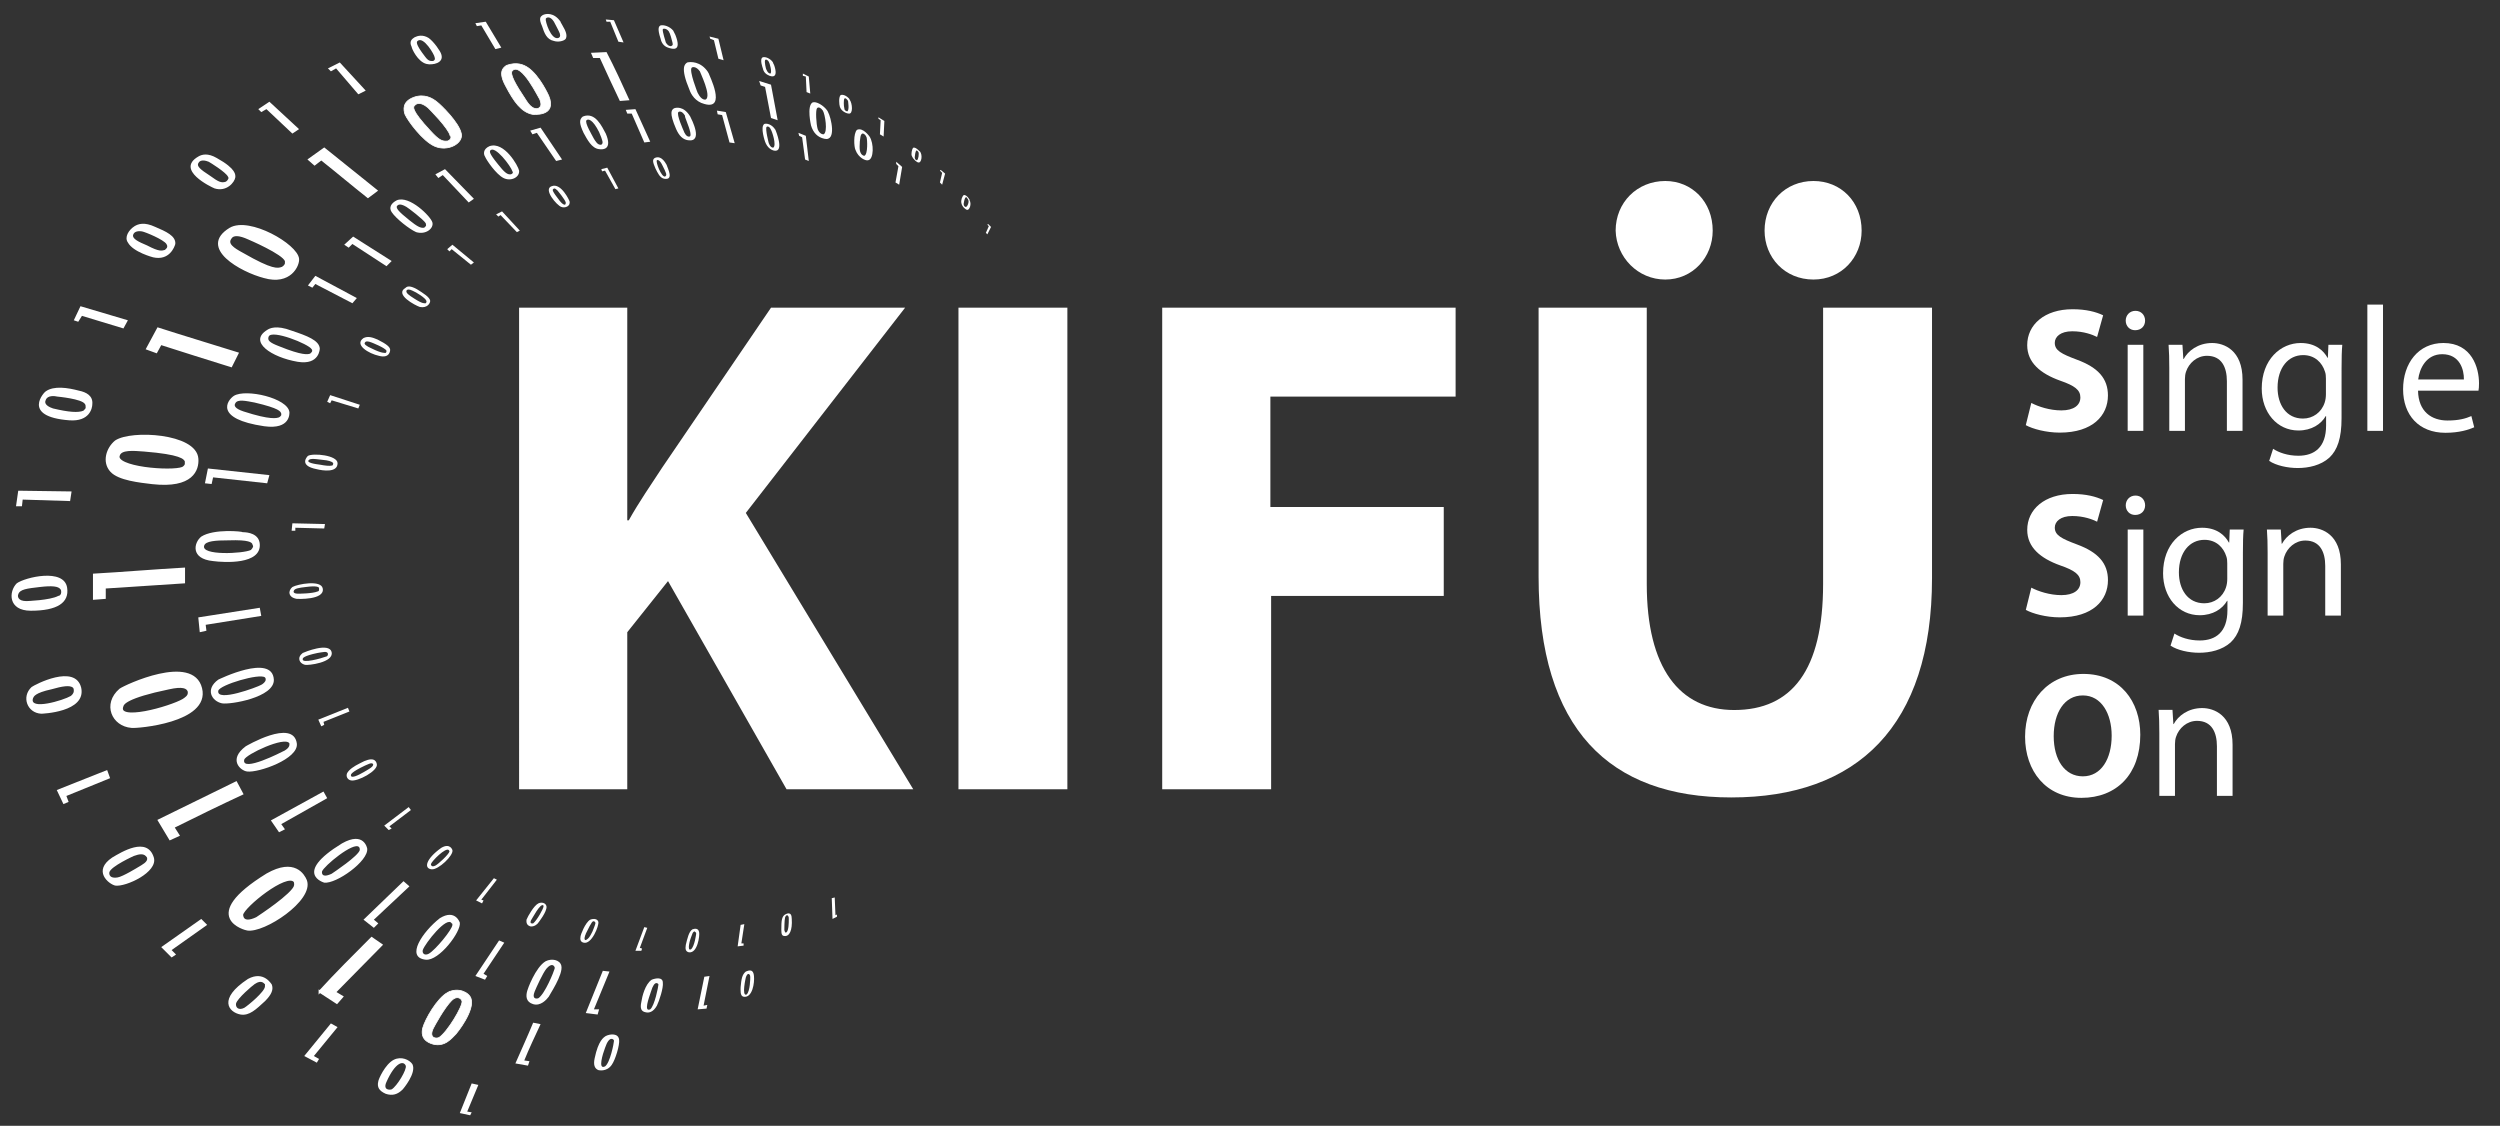
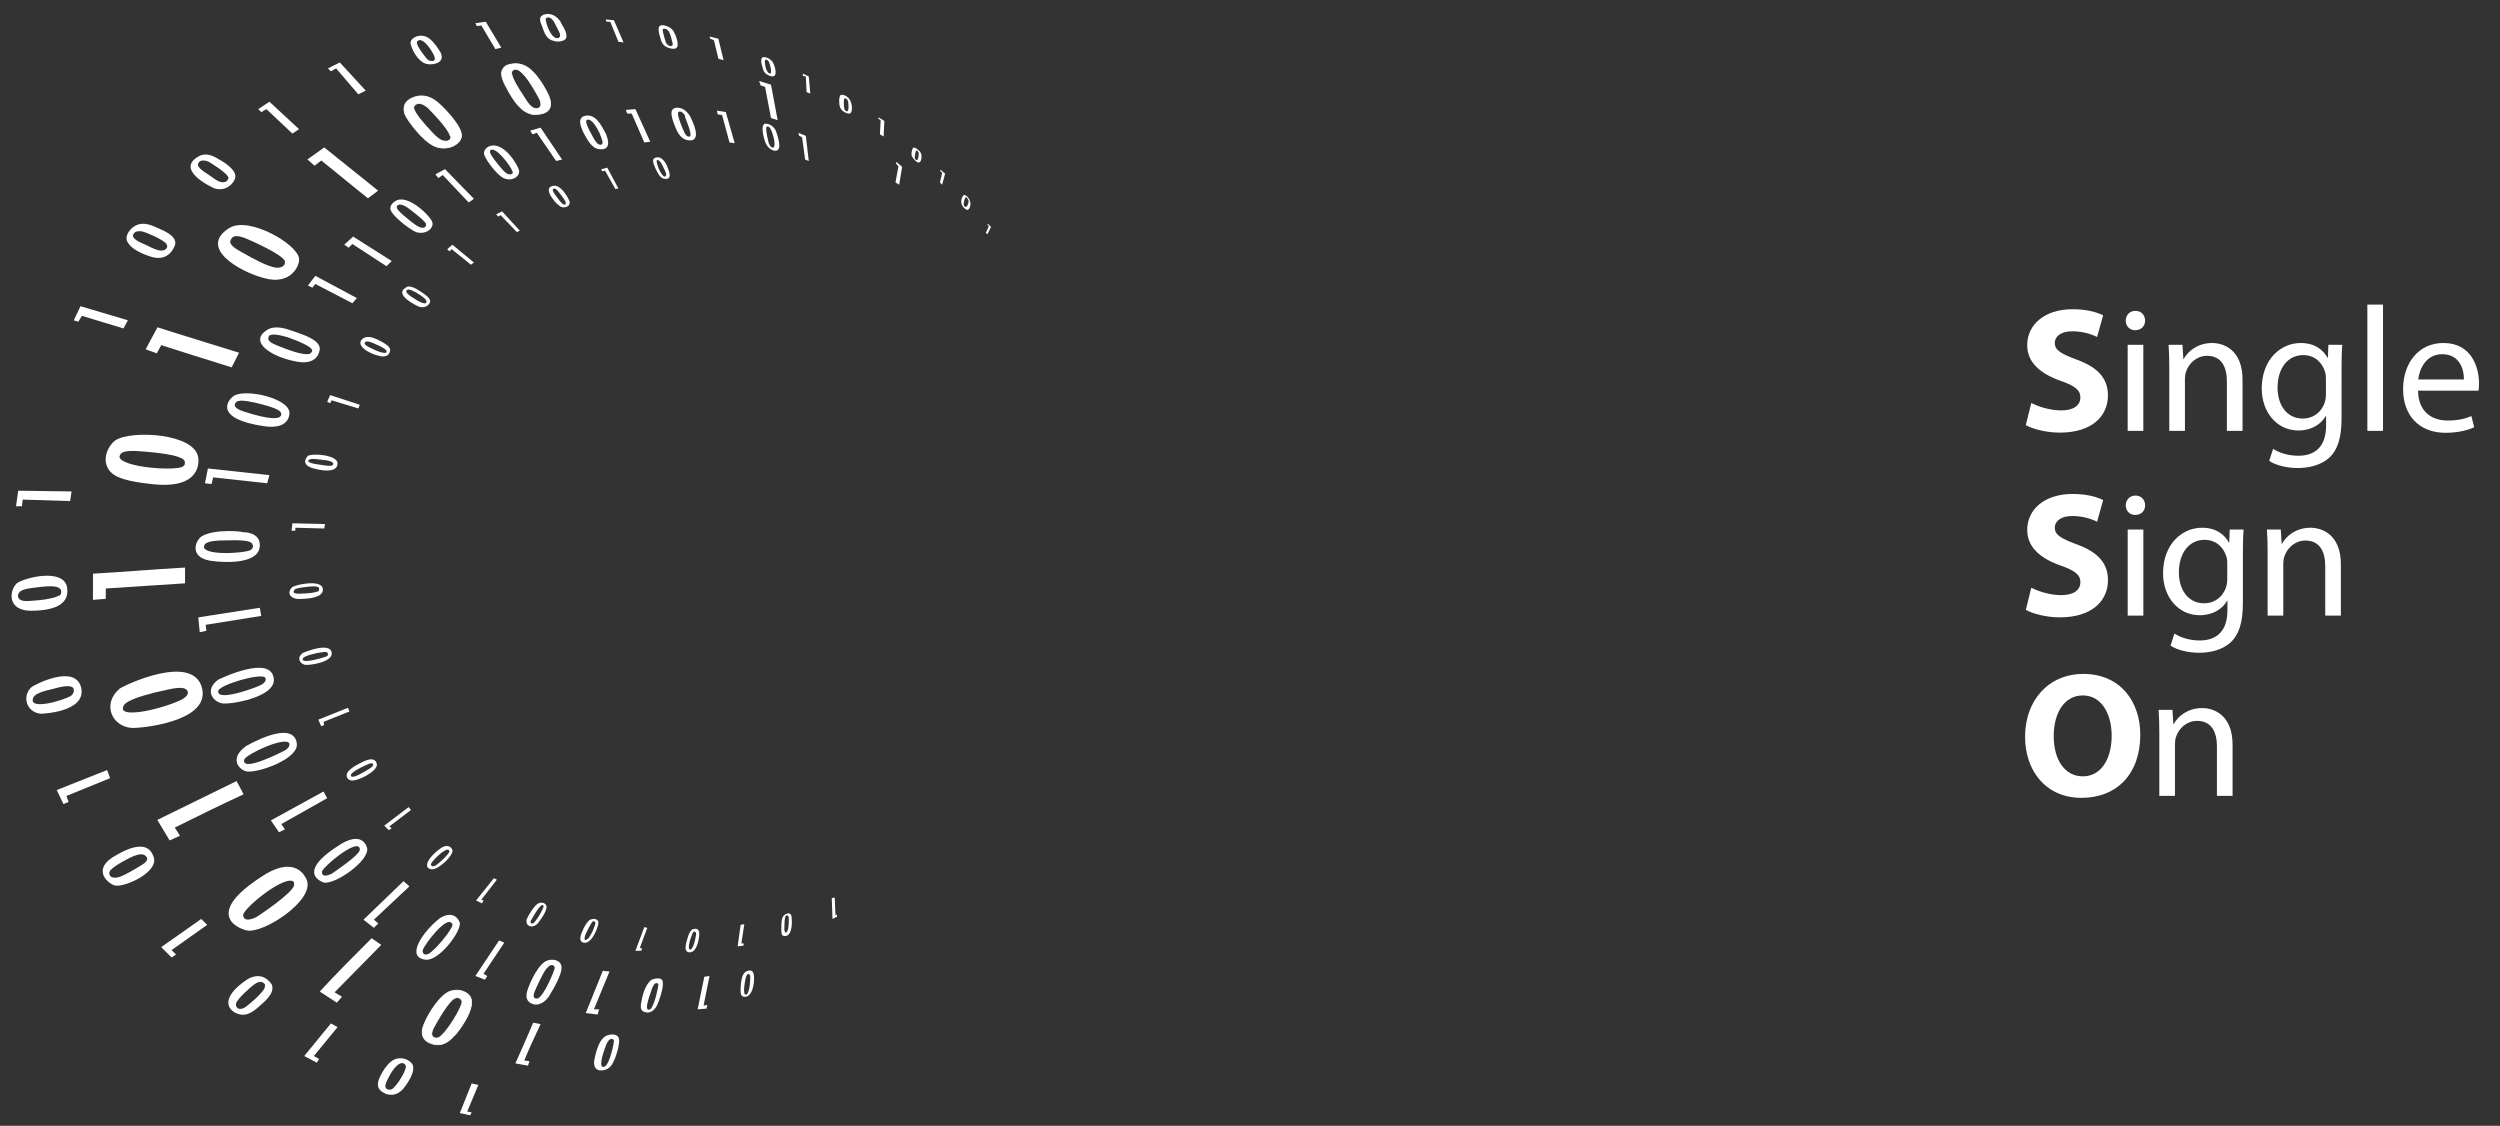
<svg xmlns="http://www.w3.org/2000/svg" xmlns:ns1="http://sodipodi.sourceforge.net/DTD/sodipodi-0.dtd" xmlns:ns2="http://www.inkscape.org/namespaces/inkscape" xmlns:xlink="http://www.w3.org/1999/xlink" version="1.1" id="Réteg_1" x="0px" y="0px" width="157" height="70.7" viewBox="0 0 266.9 120.19" xml:space="preserve" ns1:docname="logo.svg" ns2:export-filename="/home/ace/Servers/dev.alfi.kifu.hu/app/partners-idp/master/www/kifu-module/www/assets/logo.png" ns2:export-xdpi="45.401371" ns2:export-ydpi="45.401371" ns2:version="0.92.5 (2060ec1f9f, 2020-04-08)">
  <rect x="0" y="0" width="266.9" height="120.19" fill="#333333" stroke="none" />
  <defs id="defs459" />
  <ns1:namedview pagecolor="#727272" bordercolor="#666666" borderopacity="1" objecttolerance="10" gridtolerance="10" guidetolerance="10" ns2:pageopacity="0" ns2:pageshadow="2" ns2:window-width="2560" ns2:window-height="1384" id="namedview457" showgrid="false" ns2:snap-text-baseline="true" ns2:zoom="7.9999996" ns2:cx="107.96698" ns2:cy="47.623734" ns2:window-x="0" ns2:window-y="1108" ns2:window-maximized="1" ns2:current-layer="Réteg_1" scale-x="1.7" />
  <style type="text/css" id="style2">
	.st0{fill:#010202;}
	.st1{fill:#FFFFFF;}
	.st2{clip-path:url(#SVGID_2_);fill:#FFFFFF;}
	.st3{clip-path:url(#SVGID_4_);fill:#FFFFFF;}
	.st4{clip-path:url(#SVGID_6_);fill:#FFFFFF;}
	.st5{clip-path:url(#SVGID_8_);fill:#FFFFFF;}
	.st6{clip-path:url(#SVGID_10_);fill:#FFFFFF;}
	.st7{clip-path:url(#SVGID_12_);fill:#FFFFFF;}
	.st8{clip-path:url(#SVGID_14_);fill:#FFFFFF;}
	.st9{clip-path:url(#SVGID_16_);fill:#FFFFFF;}
	.st10{clip-path:url(#SVGID_18_);fill:#FFFFFF;}
	.st11{clip-path:url(#SVGID_20_);fill:#FFFFFF;}
	.st12{clip-path:url(#SVGID_22_);fill:#FFFFFF;}
	.st13{clip-path:url(#SVGID_24_);fill:#FFFFFF;}
	.st14{clip-path:url(#SVGID_26_);fill:#FFFFFF;}
	.st15{clip-path:url(#SVGID_28_);fill:#FFFFFF;}
	.st16{clip-path:url(#SVGID_28_);fill:none;stroke:#FFFFFF;stroke-width:0.106;stroke-miterlimit:10;}
	.st17{clip-path:url(#SVGID_28_);fill:none;stroke:#FFFFFF;stroke-width:0.317;stroke-miterlimit:10;}
	.st18{clip-path:url(#SVGID_28_);fill:none;stroke:#FFFFFF;stroke-width:0.423;stroke-miterlimit:10;}
	.st19{clip-path:url(#SVGID_28_);fill:none;stroke:#FFFFFF;stroke-width:0.431;stroke-miterlimit:10;}
	.st20{clip-path:url(#SVGID_28_);fill:none;stroke:#FFFFFF;stroke-width:0.427;stroke-miterlimit:10;}
	.st21{clip-path:url(#SVGID_28_);fill:none;stroke:#FFFFFF;stroke-width:0.211;stroke-miterlimit:10;}
	.st22{clip-path:url(#SVGID_30_);fill:#FFFFFF;}
	.st23{clip-path:url(#SVGID_32_);fill:#FFFFFF;}
	.st24{clip-path:url(#SVGID_34_);fill:#FFFFFF;}
	.st25{clip-path:url(#SVGID_36_);fill:#FFFFFF;}
	.st26{clip-path:url(#SVGID_38_);fill:#FFFFFF;}
	.st27{clip-path:url(#SVGID_40_);fill:#FFFFFF;}
	.st28{clip-path:url(#SVGID_42_);fill:#FFFFFF;}
	.st29{clip-path:url(#SVGID_44_);fill:#FFFFFF;}
	.st30{clip-path:url(#SVGID_46_);fill:#FFFFFF;}
	.st31{clip-path:url(#SVGID_48_);fill:#FFFFFF;}
	.st32{clip-path:url(#SVGID_50_);fill:#FFFFFF;}
	.st33{clip-path:url(#SVGID_52_);fill:#FFFFFF;}
	.st34{clip-path:url(#SVGID_54_);fill:#FFFFFF;}
</style>
  <g id="g454" transform="matrix(0.791,0,0,0.791,-2.483,-3.299)">
    <polygon class="st1" points="116.1,127.6 115.9,127.7 115.8,125.3 115.4,125.4 115.5,128.2 116.1,127.9 " id="polygon6" style="fill:#ffffff" />
    <g id="g18">
      <defs id="defs9">
        <rect id="SVGID_1_" x="4.2" y="6" width="259.7" height="148.7" />
      </defs>
      <clipPath id="SVGID_2_">
        <use xlink:href="#SVGID_1_" style="overflow:visible" id="use11" x="0" y="0" width="100%" height="100%" />
      </clipPath>
      <path class="st2" d="m 97.1,130.2 v 0 c 0,0 -0.2,1.7 -0.7,2.1 -0.6,0.3 -0.1,-1.4 0,-1.6 0.2,-0.5 0.2,-0.6 0.3,-0.7 0.1,-0.1 0.2,-0.2 0.3,0 0.1,0 0.1,0.1 0.1,0.2 m -0.5,-0.6 c -0.5,0.3 -0.7,1.3 -0.9,2.1 -0.1,0.6 0,0.9 0.4,1 1.2,0.2 1.5,-2.3 1.4,-2.7 -0.1,-0.6 -0.6,-0.5 -0.9,-0.4" clip-path="url(#SVGID_2_)" id="path14" ns2:connector-curvature="0" style="fill:#ffffff" />
      <path class="st2" d="m 109.6,128.2 c 0,0.5 0,1.5 -0.3,1.8 -0.2,0.1 -0.2,0 -0.3,-0.3 0,0 0,-1.3 0.1,-1.7 0.1,-0.3 0.3,-0.4 0.4,-0.2 0.1,0.1 0.1,0.2 0.1,0.4 m -0.5,-0.6 c -0.3,0.2 -0.5,0.5 -0.5,1.6 0,0.6 -0.1,1.3 0.4,1.3 0.7,0.1 1.1,-0.8 1,-2.3 0,-1.1 -0.7,-0.7 -0.9,-0.6" clip-path="url(#SVGID_2_)" id="path16" ns2:connector-curvature="0" style="fill:#ffffff" />
    </g>
    <polygon class="st1" points="89.5,132.1 90.5,129.4 90.1,129.3 88.9,132.5 89.7,132.5 89.8,132.2 " id="polygon20" style="fill:#ffffff" />
    <polygon class="st1" points="103.5,131.5 103.2,131.5 103.6,128.9 103.1,129 102.7,131.9 103.5,131.8 " id="polygon22" style="fill:#ffffff" />
    <g id="g34">
      <defs id="defs25">
        <rect id="SVGID_3_" x="4.2" y="6" width="259.7" height="148.7" />
      </defs>
      <clipPath id="SVGID_4_">
        <use xlink:href="#SVGID_3_" style="overflow:visible" id="use27" x="0" y="0" width="100%" height="100%" />
      </clipPath>
      <path class="st3" d="m 74.8,128.4 c 0.1,-0.1 1.3,-2.5 1.7,-2 0,0 0,0.1 0,0.1 0,0.3 -0.9,1.9 -1.4,2.3 -0.1,0 -0.5,0.1 -0.3,-0.4 m -0.1,0.8 c 0.5,0.1 1,-0.3 1.1,-0.5 0,0 1.2,-1.5 1.1,-2.2 -0.1,-0.5 -0.7,-0.6 -1.1,-0.4 -0.6,0.3 -1.4,1.7 -1.6,2.2 0,0.2 -0.1,0.7 0.5,0.9" clip-path="url(#SVGID_4_)" id="path30" ns2:connector-curvature="0" style="fill:#ffffff" />
      <path class="st3" d="m 82.1,130.5 c 0,-0.1 0.1,-0.2 0.1,-0.3 0.5,-1 0.6,-1.2 0.8,-1.5 0.2,-0.3 0.4,-0.2 0.5,0 0,0 0,0.1 0,0.1 0,0.1 -0.1,0.3 -0.2,0.6 l -0.2,0.5 c -0.4,0.8 -0.5,0.9 -0.8,1.1 -0.1,0.1 -0.4,0.1 -0.2,-0.5 m -0.2,0.9 c 1.1,0.3 2.1,-2.3 2,-2.8 -0.1,-0.4 -0.6,-0.5 -1.1,-0.3 -0.7,0.4 -1.3,2.1 -1.3,2.2 -0.1,0.5 0,0.8 0.4,0.9" clip-path="url(#SVGID_4_)" id="path32" ns2:connector-curvature="0" style="fill:#ffffff" />
    </g>
    <polygon class="st1" points="46.8,101.6 50.3,100.2 50.1,99.7 46.1,101.3 46.5,102.2 46.9,102 " id="polygon36" style="fill:#ffffff" />
    <g id="g46">
      <defs id="defs39">
        <rect id="SVGID_5_" x="4.2" y="6" width="259.7" height="148.7" />
      </defs>
      <clipPath id="SVGID_6_">
        <use xlink:href="#SVGID_5_" style="overflow:visible" id="use41" x="0" y="0" width="100%" height="100%" />
      </clipPath>
      <path class="st4" d="m 50.5,108.8 c 0,-0.1 0,-0.4 1.9,-1.3 0.3,-0.1 0.9,-0.5 1.1,-0.2 0,0 0,0.1 0,0.1 0,0.3 -0.8,0.7 -1.3,1 -0.7,0.4 -1.7,0.9 -1.7,0.4 m 3.5,-1.5 c -0.1,-0.5 -0.5,-1.1 -2.3,-0.1 -0.8,0.4 -1.4,0.8 -1.7,1.3 -0.2,0.4 0,0.9 0.5,1 0.9,0.2 3.7,-1.3 3.5,-2.2" clip-path="url(#SVGID_6_)" id="path44" ns2:connector-curvature="0" style="fill:#ffffff" />
    </g>
    <polygon class="st1" points="68.1,125.6 70.2,122.9 69.8,122.7 67.4,125.7 68.2,126.1 68.4,125.7 " id="polygon48" style="fill:#ffffff" />
    <polygon class="st1" points="56,116 55.7,115.7 58.6,113.5 58.3,113.1 55,115.6 55.6,116.2 " id="polygon50" style="fill:#ffffff" />
    <g id="g60">
      <defs id="defs53">
        <rect id="SVGID_7_" x="4.2" y="6" width="259.7" height="148.7" />
      </defs>
      <clipPath id="SVGID_8_">
        <use xlink:href="#SVGID_7_" style="overflow:visible" id="use55" x="0" y="0" width="100%" height="100%" />
      </clipPath>
      <path class="st5" d="m 61.3,120.8 c 0.1,-0.4 2,-2.3 2.4,-1.9 0,0 0.1,0.1 0.1,0.2 -0.1,0.4 -1.5,1.7 -1.9,1.9 -0.6,0.3 -0.6,-0.2 -0.6,-0.2 m 0.1,0.7 c 0.9,0.1 3,-1.9 2.8,-2.6 0,0 -0.3,-1 -1.5,-0.3 -2.1,1.5 -2.4,2.8 -1.3,2.9" clip-path="url(#SVGID_8_)" id="path58" ns2:connector-curvature="0" style="fill:#ffffff" />
    </g>
    <polygon class="st1" points="46.9,75.5 47,74.9 42.6,74.8 42.5,75.8 43,75.8 43,75.4 " id="polygon62" style="fill:#ffffff" />
    <g id="g76">
      <defs id="defs65">
        <rect id="SVGID_9_" x="4.2" y="6" width="259.7" height="148.7" />
      </defs>
      <clipPath id="SVGID_10_">
        <use xlink:href="#SVGID_9_" style="overflow:visible" id="use67" x="0" y="0" width="100%" height="100%" />
      </clipPath>
      <path class="st6" d="m 46.2,83.8 c 0,0.1 -0.1,0.2 -0.2,0.2 -0.7,0.3 -2.6,0.3 -2.6,0.3 -0.6,0 -0.7,-0.2 -0.6,-0.4 0.1,-0.3 0.7,-0.4 1.6,-0.5 1.5,-0.2 1.7,0 1.8,0.1 0,0.2 0,0.3 0,0.3 m 0.5,-0.2 C 46.5,82.4 43.3,83 42.6,83.4 42,83.9 42,84.8 43.2,85 c 0,0 3.8,0.2 3.5,-1.4" clip-path="url(#SVGID_10_)" id="path70" ns2:connector-curvature="0" style="fill:#ffffff" />
      <path class="st6" d="m 44.9,66.2 c 0.3,-0.2 1.4,0 2.3,0.1 0.6,0.1 1,0.3 0.9,0.5 0,0 0,0.1 -0.1,0.2 -0.4,0.1 -1.1,0 -1.6,-0.1 -0.8,-0.1 -2.1,-0.3 -1.5,-0.7 m 3.8,0.5 c 0,-1.1 -3.3,-1.4 -4,-1 0,0 -1.4,1.3 1.2,1.8 0.8,0.2 2.8,0.5 2.8,-0.8" clip-path="url(#SVGID_10_)" id="path72" ns2:connector-curvature="0" style="fill:#ffffff" />
      <path class="st6" d="m 44,93.1 c 0,-0.1 0.1,-0.4 2,-0.8 0.7,-0.1 1.3,-0.3 1.4,0.1 0,0 0,0 0,0.1 0,0.2 -0.2,0.3 -0.3,0.3 -0.5,0.2 -3.3,1 -3.1,0.3 m 3.9,-0.9 c -0.3,-1.4 -3.7,0 -3.9,0.1 -0.8,0.6 -0.5,1.4 0.3,1.6 0.4,0.1 3.9,-0.3 3.6,-1.7" clip-path="url(#SVGID_10_)" id="path74" ns2:connector-curvature="0" style="fill:#ffffff" />
    </g>
    <polygon class="st1" points="51.5,59.3 51.7,58.8 47.7,57.5 47.3,58.4 47.7,58.6 47.9,58.2 " id="polygon78" style="fill:#ffffff" />
    <g id="g90">
      <defs id="defs81">
        <rect id="SVGID_11_" x="4.2" y="6" width="259.7" height="148.7" />
      </defs>
      <clipPath id="SVGID_12_">
        <use xlink:href="#SVGID_11_" style="overflow:visible" id="use83" x="0" y="0" width="100%" height="100%" />
      </clipPath>
      <path class="st7" d="m 60.7,44.9 c 0,0 0,0.1 -0.1,0.2 -0.2,0 -0.4,0.1 -1.5,-0.6 -0.8,-0.5 -1.2,-0.8 -1.1,-1.1 0.1,-0.2 0.4,-0.2 0.8,0 0.5,0.2 1.8,1 1.9,1.4 0,0.1 0,0.1 0,0.1 m 0.5,-0.1 v 0 c 0,-0.5 -1,-1.1 -1.8,-1.6 -0.9,-0.5 -1.3,-0.4 -1.5,-0.2 -1.6,0.9 1.3,2.4 1.9,2.6 1,0.2 1.4,-0.5 1.4,-0.8" clip-path="url(#SVGID_12_)" id="path86" ns2:connector-curvature="0" style="fill:#ffffff" />
      <path class="st7" d="m 52.4,50.4 c 0.1,-0.2 0.4,-0.2 0.9,0 0,0 1.8,0.7 2,1.1 0,0 0,0.1 0,0.1 0,0 0,0.1 -0.1,0.2 -0.1,0 -0.5,0.1 -1.9,-0.6 -0.7,-0.3 -1.1,-0.6 -0.9,-0.8 m 1.9,1.8 c 1.5,0.4 1.5,-0.8 1.5,-0.8 0,-0.4 -0.5,-0.8 -1.7,-1.4 -0.7,-0.3 -1.3,-0.5 -1.9,-0.2 -1.3,0.9 0.7,2.1 2.1,2.4" clip-path="url(#SVGID_12_)" id="path88" ns2:connector-curvature="0" style="fill:#ffffff" />
    </g>
    <polygon class="st1" points="66.7,39.9 67.1,39.6 64.2,37.2 63.5,37.8 63.8,38.1 64.1,37.8 " id="polygon92" style="fill:#ffffff" />
    <g id="g102">
      <defs id="defs95">
        <rect id="SVGID_13_" x="4.2" y="6" width="259.7" height="148.7" />
      </defs>
      <clipPath id="SVGID_14_">
        <use xlink:href="#SVGID_13_" style="overflow:visible" id="use97" x="0" y="0" width="100%" height="100%" />
      </clipPath>
      <path class="st8" d="m 78.7,31.3 c -1.1,-1.4 -1,-1.5 -0.9,-1.6 0.1,-0.1 0.2,-0.2 0.6,0.2 0,0 1,1.2 1.1,1.6 0,0.1 0,0.2 -0.1,0.3 -0.1,0 -0.3,0 -0.7,-0.5 m 1.3,0 c 0,0 -1.1,-2.5 -2.4,-2 -1.2,0.4 0.7,2.6 1.3,2.8 0.5,0.2 1.3,-0.1 1.1,-0.8" clip-path="url(#SVGID_14_)" id="path100" ns2:connector-curvature="0" style="fill:#ffffff" />
    </g>
    <polygon class="st1" points="72.9,35.5 73.3,35.3 70.9,32.7 70.1,33.1 70.4,33.4 70.7,33.2 " id="polygon104" style="fill:#ffffff" />
    <polygon class="st1" points="86.2,29.7 86.6,29.6 85.1,26.8 84.3,27 84.4,27.3 84.8,27.2 " id="polygon106" style="fill:#ffffff" />
    <g id="g122">
      <defs id="defs109">
        <rect id="SVGID_15_" x="4.2" y="6" width="259.7" height="148.7" />
      </defs>
      <clipPath id="SVGID_16_">
        <use xlink:href="#SVGID_15_" style="overflow:visible" id="use111" x="0" y="0" width="100%" height="100%" />
      </clipPath>
      <path class="st9" d="m 92.9,28 c -0.5,0.1 -1.3,-2 -1.1,-2.2 0.1,-0.1 0.4,0 0.7,0.6 0.6,1.2 0.7,1.4 0.4,1.6 m -1.4,-2.5 c -0.3,0.2 -0.3,0.5 0.1,1.4 0.3,0.6 0.6,1.3 1.2,1.4 1.3,0.2 0.5,-1.3 0.3,-1.9 -0.6,-1.1 -1.2,-1.1 -1.6,-0.9" clip-path="url(#SVGID_16_)" id="path114" ns2:connector-curvature="0" style="fill:#ffffff" />
      <path class="st9" d="m 103.8,136.1 c 0.2,-0.6 0.4,-0.5 0.5,-0.4 0.1,0.1 0.1,0.3 0.1,0.4 0,0 0,1.9 -0.5,2.3 -0.7,0.3 -0.1,-2.3 -0.1,-2.3 m 1.1,-0.2 c -0.1,-1.2 -1,-0.6 -1.1,-0.6 -0.5,0.4 -0.6,1 -0.7,2.1 0,0.4 -0.1,1.2 0.4,1.3 1.2,0.2 1.5,-1.9 1.4,-2.8" clip-path="url(#SVGID_16_)" id="path116" ns2:connector-curvature="0" style="fill:#ffffff" />
      <path class="st9" d="m 46.6,121.8 c 0.2,-0.7 4.3,-4.1 5,-3.3 0.1,0.1 0.1,0.3 0.1,0.4 -0.2,0.8 -3.5,3 -3.8,3.2 -1.5,0.7 -1.3,-0.3 -1.3,-0.3 m 0.3,1.5 c 1.6,0.2 6,-2.9 5.8,-4.6 0,0 -0.4,-2.4 -3.4,-0.7 -6.7,4.1 -2.4,5.3 -2.4,5.3" clip-path="url(#SVGID_16_)" id="path118" ns2:connector-curvature="0" style="fill:#ffffff" />
      <path class="st9" d="m 37.2,77.6 c 0,0.1 0.1,0.2 0.1,0.3 0,0.1 -0.1,0.3 -0.3,0.5 -1,0.5 -6.8,0.8 -6.3,-0.6 0.2,-0.6 1.5,-0.7 3.3,-0.7 2.8,-0.1 3.1,0.3 3.2,0.5 m -6.9,-1 c -1,0.8 -1.5,3 1.6,3.3 1.5,0.2 6.5,0.5 6.3,-2.3 -0.1,-1.4 -1.6,-1.6 -2.3,-1.6 0,-0.1 -3.9,-0.5 -5.6,0.6" clip-path="url(#SVGID_16_)" id="path120" ns2:connector-curvature="0" style="fill:#ffffff" />
    </g>
    <polygon class="st1" points="38.4,87.3 38.2,86.2 29.9,87.5 30.1,89.5 31,89.3 30.9,88.5 " id="polygon124" style="fill:#ffffff" />
    <g id="g134">
      <defs id="defs127">
        <rect id="SVGID_17_" x="4.2" y="6" width="259.7" height="148.7" />
      </defs>
      <clipPath id="SVGID_18_">
        <use xlink:href="#SVGID_17_" style="overflow:visible" id="use129" x="0" y="0" width="100%" height="100%" />
      </clipPath>
      <path class="st10" d="m 36.1,106.7 c 0.2,-0.7 5.5,-3.2 6.1,-2.2 0,0 0,0.1 0,0.2 0,0.4 -0.6,0.8 -0.9,0.9 0,0 -5.6,2.9 -5.2,1.1 m 0.4,1.6 c 1.5,0.2 7,-1.7 6.7,-3.8 -0.5,-3.4 -6.9,0.4 -6.9,0.4 -2.4,1.8 -0.7,3.3 0.2,3.4" clip-path="url(#SVGID_18_)" id="path132" ns2:connector-curvature="0" style="fill:#ffffff" />
    </g>
    <polygon class="st1" points="41.6,116.1 41.1,115.4 47.3,111.9 46.8,111 39.7,114.9 40.8,116.5 " id="polygon136" style="fill:#ffffff" />
    <polygon class="st1" points="39.2,69.4 39.5,68.3 31.2,67.4 30.8,69.4 31.7,69.5 31.9,68.6 " id="polygon138" style="fill:#ffffff" />
    <polygon class="st1" points="54.2,128.8 53.6,128.3 58.4,123.8 57.6,123.1 52.2,128.3 53.6,129.4 " id="polygon140" style="fill:#ffffff" />
    <g id="g156">
      <defs id="defs143">
        <rect id="SVGID_19_" x="4.2" y="6" width="259.7" height="148.7" />
      </defs>
      <clipPath id="SVGID_20_">
        <use xlink:href="#SVGID_19_" style="overflow:visible" id="use145" x="0" y="0" width="100%" height="100%" />
      </clipPath>
      <path class="st11" d="m 41.1,60 c 0,0.1 0,0.2 0,0.2 0,0 -0.1,0.2 -0.3,0.3 -0.3,0.1 -1.1,0.4 -4.8,-0.8 -1.2,-0.4 -1.3,-0.8 -1.1,-1.1 0.3,-0.6 1.5,-0.3 2.6,-0.1 3.4,0.8 3.5,1.2 3.6,1.5 m -6.4,-2.4 c -0.9,0.6 -2.7,3.1 4.1,4.1 3.6,0.5 3.4,-1.8 3.4,-1.9 -0.2,-1.9 -5.9,-3.2 -7.5,-2.2" clip-path="url(#SVGID_20_)" id="path148" ns2:connector-curvature="0" style="fill:#ffffff" />
      <path class="st11" d="m 32.6,97.4 c 0.2,-0.8 5.6,-2.4 6.3,-1.8 0.1,0.1 0.1,0.2 0.1,0.3 0,0.3 -0.4,0.6 -0.6,0.7 -0.5,0.3 -6.1,2.4 -5.8,0.8 m 0.5,1.7 c 1.1,0.2 7.1,-0.8 7,-3.2 -0.2,-3.6 -7.5,0 -7.5,0 -1.8,1.3 -0.9,2.9 0.5,3.2" clip-path="url(#SVGID_20_)" id="path150" ns2:connector-curvature="0" style="fill:#ffffff" />
      <path class="st11" d="m 92,137.1 c 0,0.2 -0.5,2.8 -1.1,3.3 -0.9,0.4 -0.2,-1.5 0.1,-2.4 0.5,-1.7 1,-1 1,-1 0,0 0,0 0,0.1 m -0.9,-0.7 c -0.9,0.6 -1.3,2.3 -1.4,3 -0.2,0.9 0,1.3 0.6,1.4 0.4,0.1 1,0 1.5,-0.9 0.3,-0.6 0.9,-2.4 0.8,-3.1 0,-0.8 -1,-0.6 -1.5,-0.4" clip-path="url(#SVGID_20_)" id="path152" ns2:connector-curvature="0" style="fill:#ffffff" />
      <path class="st11" d="m 75.8,138.9 c -0.3,0.1 -0.9,0.1 -0.5,-0.9 0.2,-0.5 1.1,-2.5 1.6,-3.1 0.7,-0.8 1,-0.4 1.1,-0.2 0,0.1 0,0.1 0,0.2 -0.1,0.4 -1.3,3.4 -2.2,4 m 3.1,-4.4 c -0.2,-0.8 -1.3,-1 -2.1,-0.6 -1.4,0.8 -2.5,3.9 -2.5,4 -0.2,0.7 -0.2,1.5 0.8,1.8 1,0.3 1.8,-0.6 2.1,-1 0,-0.1 2,-3 1.7,-4.2" clip-path="url(#SVGID_20_)" id="path154" ns2:connector-curvature="0" style="fill:#ffffff" />
    </g>
    <polygon class="st1" points="84.5,135.2 82.2,140.9 83.8,141.1 84,140.4 83.3,140.4 85.4,135.3 " id="polygon158" style="fill:#ffffff" />
    <polygon class="st1" points="98.6,139.8 98.1,139.9 98.9,135.9 98.2,136 97.3,140.4 98.5,140.3 " id="polygon160" style="fill:#ffffff" />
    <polygon class="st1" points="70.5,131.1 67.3,135.9 68.6,136.4 68.9,135.9 68.4,135.6 71.2,131.4 " id="polygon162" style="fill:#ffffff" />
    <g id="g174">
      <defs id="defs165">
        <rect id="SVGID_21_" x="4.2" y="6" width="259.7" height="148.7" />
      </defs>
      <clipPath id="SVGID_22_">
        <use xlink:href="#SVGID_21_" style="overflow:visible" id="use167" x="0" y="0" width="100%" height="100%" />
      </clipPath>
      <path class="st12" d="m 64.2,129 c 0,0.6 -2.3,3.4 -3.2,3.9 -0.6,0.3 -0.9,-0.1 -0.8,-0.5 0.3,-0.9 3.3,-4.7 3.9,-3.6 0.1,0 0.1,0.1 0.1,0.2 m 1,-0.3 c 0,0 -0.6,-1.9 -2.7,-0.6 -2.3,1.8 -4.7,5.3 -1.9,5.6 1.8,0.2 4.8,-3.8 4.6,-5" clip-path="url(#SVGID_22_)" id="path170" ns2:connector-curvature="0" style="fill:#ffffff" />
      <path class="st12" d="m 58,32.1 c 0.2,0.1 2.3,1.7 2.6,2.2 0,0.1 0.1,0.3 0,0.4 0,0 -0.1,0.1 -0.2,0.2 -0.5,0.1 -1,-0.2 -2,-1 -1.5,-1.2 -1.8,-1.6 -1.7,-1.9 0.1,-0.1 0.3,-0.5 1.3,0.1 m -2,0.7 c 0.6,0.9 2.4,2.3 3.3,2.7 1.3,0.4 2.4,-0.5 2.2,-1.3 -0.2,-0.8 -3.1,-3.7 -4.8,-3 -0.8,0.4 -1.1,1 -0.7,1.6" clip-path="url(#SVGID_22_)" id="path172" ns2:connector-curvature="0" style="fill:#ffffff" />
    </g>
    <polygon class="st1" points="45.7,41.4 44.7,42.7 45.3,43 45.7,42.5 50.7,45.1 51.3,44.4 " id="polygon176" style="fill:#ffffff" />
    <g id="g186">
      <defs id="defs179">
        <rect id="SVGID_23_" x="4.2" y="6" width="259.7" height="148.7" />
      </defs>
      <clipPath id="SVGID_24_">
        <use xlink:href="#SVGID_23_" style="overflow:visible" id="use181" x="0" y="0" width="100%" height="100%" />
      </clipPath>
      <path class="st13" d="m 39.4,49.6 c 0.4,-1 5.4,1 5.8,1.7 0.1,0.1 0.1,0.3 0,0.4 0,0 -0.1,0.1 -0.2,0.2 -0.3,0.1 -1,0.3 -4.2,-1 -1.3,-0.5 -1.6,-0.8 -1.4,-1.3 m 3.9,3.4 c 3,0.5 3,-1.8 3,-1.8 -0.1,-1.1 -1.7,-1.7 -3.8,-2.4 -2.1,-0.8 -3,-0.3 -3.3,-0.1 -2.6,1.6 0.6,3.7 4.1,4.3" clip-path="url(#SVGID_24_)" id="path184" ns2:connector-curvature="0" style="fill:#ffffff" />
    </g>
    <polygon class="st1" points="49.6,37.2 50.2,37.6 50.7,37.1 55.3,40.1 56,39.4 50.8,36.1 " id="polygon188" style="fill:#ffffff" />
    <polygon class="st1" points="78.2,25.9 79,25.7 76.1,21.4 74.7,21.8 75,22.3 75.6,22.1 " id="polygon190" style="fill:#ffffff" />
    <g id="g202">
      <defs id="defs193">
        <rect id="SVGID_25_" x="4.2" y="6" width="259.7" height="148.7" />
      </defs>
      <clipPath id="SVGID_26_">
        <use xlink:href="#SVGID_25_" style="overflow:visible" id="use195" x="0" y="0" width="100%" height="100%" />
      </clipPath>
      <path class="st14" d="m 72.1,27.7 c -0.2,0 -0.5,0.1 -1.2,-0.7 -1.7,-2 -1.7,-2.3 -1.6,-2.5 0.6,-0.8 2.8,2.1 3,2.8 0.1,0.1 0.1,0.3 -0.2,0.4 m -2.9,-3.8 c -0.9,0.4 -0.8,1.1 -0.6,1.4 0.2,0.5 1.5,2.4 2.5,2.9 1,0.5 2.2,-0.1 2.1,-1 -0.1,-0.6 -2,-4 -4,-3.3" clip-path="url(#SVGID_26_)" id="path198" ns2:connector-curvature="0" style="fill:#ffffff" />
      <path class="st14" d="m 84.3,23.7 c -0.5,0.1 -0.8,-0.5 -1,-0.8 -0.2,-0.4 -1.3,-2.2 -1,-2.5 0.2,-0.2 0.8,-0.2 1.7,1.6 0.5,1.2 0.6,1.5 0.3,1.7 m -2.5,-3.8 c -0.5,0.4 -0.5,0.9 0.1,2.2 0.5,0.9 1.1,2.1 2.1,2.2 0.6,0.1 1.8,0 0.9,-2.1 -0.5,-0.9 -1.4,-3 -3.1,-2.3" clip-path="url(#SVGID_26_)" id="path200" ns2:connector-curvature="0" style="fill:#ffffff" />
    </g>
    <polygon class="st1" points="66.4,31.5 67.1,31 63.2,27 61.9,27.7 62.3,28.2 62.9,27.8 " id="polygon204" style="fill:#ffffff" />
    <polygon class="st1" points="102.3,23.5 101.1,19.3 99.9,19.1 100,19.6 100.6,19.7 101.6,23.4 " id="polygon206" style="fill:#ffffff" />
    <polygon class="st1" points="112.3,25.9 111.9,22.5 110.9,22.1 111,22.5 111.4,22.7 111.8,25.7 " id="polygon208" style="fill:#ffffff" />
    <polygon class="st1" points="87.8,19.5 88.4,19.5 90.1,23.4 90.9,23.3 88.9,18.9 87.6,19 " id="polygon210" style="fill:#ffffff" />
    <g id="g274">
      <defs id="defs213">
        <rect id="SVGID_27_" x="4.2" y="6" width="259.7" height="148.7" />
      </defs>
      <clipPath id="SVGID_28_">
        <use xlink:href="#SVGID_27_" style="overflow:visible" id="use215" x="0" y="0" width="100%" height="100%" />
      </clipPath>
      <path class="st15" d="m 96.3,22 c 0.1,0.5 0,0.6 -0.1,0.6 -0.4,0.1 -0.7,-0.5 -0.8,-0.8 0,0 -1,-2.2 -0.7,-2.5 0.1,-0.1 0.5,-0.2 0.9,0.5 -0.1,0.1 0.5,1.3 0.7,2.2 m -2.2,-3.2 c -0.3,0.2 -0.7,0.5 0.3,2.8 0.4,0.9 0.9,1.4 1.6,1.5 2.1,0.3 0.5,-2.8 0.3,-3.2 -0.9,-1.5 -2,-1.2 -2.2,-1.1" clip-path="url(#SVGID_28_)" id="path218" ns2:connector-curvature="0" style="fill:#ffffff" />
      <path class="st15" d="m 107.5,24.1 c -0.2,0 -0.4,-0.1 -0.6,-0.6 0,0 -0.5,-1.9 -0.3,-2.2 0.1,-0.1 0.4,-0.1 0.6,0.4 0.1,0.1 0.8,2.1 0.3,2.4 m -1.2,-3.2 c -0.6,0.4 0.1,2.4 0.1,2.4 0.3,0.8 0.8,1.1 1.2,1.2 1.5,0.3 0.2,-2.8 0.2,-2.8 -0.5,-0.8 -1.2,-0.9 -1.5,-0.8" clip-path="url(#SVGID_28_)" id="path220" ns2:connector-curvature="0" style="fill:#ffffff" />
      <path class="st15" d="m 72.7,147.7 1.7,0.3 0.2,-0.6 -0.7,-0.1 c 0.6,-1.5 1.5,-3.4 2.2,-4.9 l -1,-0.2 c -0.7,1.7 -1.7,3.9 -2.4,5.5" clip-path="url(#SVGID_28_)" id="path222" ns2:connector-curvature="0" style="fill:#ffffff" />
      <path class="st15" d="m 62.4,144.2 c -0.4,0.2 -1.4,0.1 -0.8,-1.2 0.2,-0.4 1.5,-2.8 2.5,-3.8 0.7,-0.7 1.3,-0.3 1.4,0.1 0.1,0.7 -2,4.2 -3.1,4.9 m 1.2,-6.1 c -1.5,0.8 -3.1,3.7 -3.4,4.8 -0.1,0.4 -0.4,1.7 1.4,2.2 1.6,0.4 2.5,-0.8 3.1,-1.4 0.1,-0.1 2.6,-3.2 2,-4.8 -0.3,-0.8 -1.7,-1.5 -3.1,-0.8" clip-path="url(#SVGID_28_)" id="path224" ns2:connector-curvature="0" style="fill:#ffffff" />
      <path class="st16" d="m 62.4,144.2 c -0.4,0.2 -1.4,0.1 -0.8,-1.2 0.2,-0.4 1.5,-2.8 2.5,-3.8 0.7,-0.7 1.3,-0.3 1.4,0.1 0.1,0.7 -2,4.2 -3.1,4.9 z m 1.2,-6.1 c -1.5,0.8 -3.1,3.7 -3.4,4.8 -0.1,0.4 -0.4,1.7 1.4,2.2 1.6,0.4 2.5,-0.8 3.1,-1.4 0.1,-0.1 2.6,-3.2 2,-4.8 -0.3,-0.8 -1.7,-1.5 -3.1,-0.8 z" clip-path="url(#SVGID_28_)" id="path226" ns2:connector-curvature="0" style="fill:none;stroke:#ffffff;stroke-width:0.106;stroke-miterlimit:10" />
      <path class="st15" d="m 86,144.7 c 0,0.2 -0.5,2.9 -1.2,3.4 -1,0.5 -0.3,-1.7 0,-2.5 0.6,-1.8 1.2,-1.1 1.2,-1 0,0 0,0 0,0.1 M 84.9,144 c -0.3,0.2 -1,0.6 -1.5,3 -0.2,0.9 0,1.4 0.5,1.6 0,0 1.1,0.3 1.8,-0.7 0.5,-0.7 1.1,-2.7 1,-3.4 -0.1,-0.9 -1.2,-0.8 -1.8,-0.5" clip-path="url(#SVGID_28_)" id="path228" ns2:connector-curvature="0" style="fill:#ffffff" />
      <path class="st15" d="m 46.3,138 2.3,1.5 0.7,-0.8 -1,-0.6 c 1.9,-1.9 4.4,-4.5 6.3,-6.4 l -1.3,-0.9 c -2.1,2.1 -5,5 -7,7.2" clip-path="url(#SVGID_28_)" id="path230" ns2:connector-curvature="0" style="fill:#ffffff" />
-       <path class="st17" d="m 46.3,138 2.3,1.5 0.7,-0.8 -1,-0.6 c 1.9,-1.9 4.4,-4.5 6.3,-6.4 l -1.3,-0.9 c -2.1,2.1 -5,5 -7,7.2 z" clip-path="url(#SVGID_28_)" id="path232" ns2:connector-curvature="0" style="fill:none;stroke:#ffffff;stroke-width:0.317;stroke-miterlimit:10" />
      <path class="st15" d="m 24.8,50.5 c 2.8,0.9 6.6,2.1 9.5,3 l 0.8,-1.6 c -3.2,-1 -7.5,-2.3 -10.6,-3.3 l -1.4,2.6 1.1,0.4 z" clip-path="url(#SVGID_28_)" id="path234" ns2:connector-curvature="0" style="fill:#ffffff" />
      <path class="st18" d="m 24.8,50.5 c 2.8,0.9 6.6,2.1 9.5,3 l 0.8,-1.6 c -3.2,-1 -7.5,-2.3 -10.6,-3.3 l -1.4,2.6 1.1,0.4 z" clip-path="url(#SVGID_28_)" id="path236" ns2:connector-curvature="0" style="fill:none;stroke:#ffffff;stroke-width:0.423;stroke-miterlimit:10" />
      <path class="st15" d="m 19.1,65.6 c 0.3,-1 2.1,-0.8 3.5,-0.7 4.9,0.4 5.5,1 5.7,1.5 0,0.1 0,0.3 0,0.4 0,0.1 -0.1,0.4 -0.5,0.6 -1.5,0.6 -9.4,0 -8.7,-1.8 m -0.9,2.1 c 1,1.1 3.8,1.4 5.5,1.6 5.4,0.6 6.1,-1.8 6,-3.2 -0.2,-3.2 -8.8,-3.7 -10.9,-2.3 -1.1,0.9 -1.7,2.7 -0.6,3.9" clip-path="url(#SVGID_28_)" id="path238" ns2:connector-curvature="0" style="fill:#ffffff" />
      <path class="st19" d="m 19.1,65.6 c 0.3,-1 2.1,-0.8 3.5,-0.7 4.9,0.4 5.5,1 5.7,1.5 0,0.1 0,0.3 0,0.4 0,0.1 -0.1,0.4 -0.5,0.6 -1.5,0.6 -9.4,0 -8.7,-1.8 z m -0.9,2.1 c 1,1.1 3.8,1.4 5.5,1.6 5.4,0.6 6.1,-1.8 6,-3.2 -0.2,-3.2 -8.8,-3.7 -10.9,-2.3 -1.1,0.9 -1.7,2.7 -0.6,3.9 z" clip-path="url(#SVGID_28_)" id="path240" ns2:connector-curvature="0" style="fill:none;stroke:#ffffff;stroke-width:0.431;stroke-miterlimit:10" />
      <path class="st15" d="m 35,109.8 c -3.1,1.5 -7.3,3.6 -10.4,5.1 l 1.5,2.5 1.1,-0.5 -0.7,-1.1 c 2.8,-1.4 6.5,-3.2 9.3,-4.5 z" clip-path="url(#SVGID_28_)" id="path242" ns2:connector-curvature="0" style="fill:#ffffff" />
      <path class="st17" d="m 35,109.8 c -3.1,1.5 -7.3,3.6 -10.4,5.1 l 1.5,2.5 1.1,-0.5 -0.7,-1.1 c 2.8,-1.4 6.5,-3.2 9.3,-4.5 z" clip-path="url(#SVGID_28_)" id="path244" ns2:connector-curvature="0" style="fill:none;stroke:#ffffff;stroke-width:0.317;stroke-miterlimit:10" />
      <path class="st15" d="m 27.9,81 c -3.6,0.2 -8.4,0.6 -12,0.8 v 3.1 l 1.3,-0.1 v -1.4 c 3.2,-0.2 7.5,-0.5 10.7,-0.7 z" clip-path="url(#SVGID_28_)" id="path246" ns2:connector-curvature="0" style="fill:#ffffff" />
      <path class="st20" d="m 27.9,81 c -3.6,0.2 -8.4,0.6 -12,0.8 v 3.1 l 1.3,-0.1 v -1.4 c 3.2,-0.2 7.5,-0.5 10.7,-0.7 z" clip-path="url(#SVGID_28_)" id="path248" ns2:connector-curvature="0" style="fill:none;stroke:#ffffff;stroke-width:0.427;stroke-miterlimit:10" />
      <path class="st15" d="m 19.6,99.4 c 0.1,-0.3 0.5,-1.2 6.3,-2.4 1.8,-0.4 2.6,-0.2 2.8,0.5 0,0.1 0,0.1 0,0.2 0,0.5 -0.5,0.8 -0.8,1 -1.7,1 -9.3,3.2 -8.3,0.7 m 10.6,-2.3 v 0 c -1.1,-4.5 -10.1,-0.3 -10.8,0.2 -2.2,1.9 -1,4.7 1.5,4.9 0.7,0.1 10.4,-0.7 9.3,-5.1" clip-path="url(#SVGID_28_)" id="path250" ns2:connector-curvature="0" style="fill:#ffffff" />
      <path class="st19" d="m 19.6,99.4 c 0.1,-0.3 0.5,-1.2 6.3,-2.4 1.8,-0.4 2.6,-0.2 2.8,0.5 0,0.1 0,0.1 0,0.2 0,0.5 -0.5,0.8 -0.8,1 -1.7,1 -9.3,3.2 -8.3,0.7 z m 10.6,-2.3 v 0 c -1.1,-4.5 -10.1,-0.3 -10.8,0.2 -2.2,1.9 -1,4.7 1.5,4.9 0.7,0.1 10.4,-0.7 9.3,-5.1 z" clip-path="url(#SVGID_28_)" id="path252" ns2:connector-curvature="0" style="fill:none;stroke:#ffffff;stroke-width:0.431;stroke-miterlimit:10" />
      <path class="st15" d="m 43,123.7 c -0.3,1.2 -4.9,4.2 -5.2,4.4 -2.1,1 -2,-0.5 -2,-0.5 0.2,-1.1 6,-5.8 7.1,-4.5 0.1,0.1 0.1,0.4 0.1,0.6 m 1.4,-0.7 c -0.3,-0.7 -1.5,-2.9 -5.2,-0.8 -9.4,5.8 -2.8,7.4 -2.7,7.4 2.2,0.4 8.9,-4 7.9,-6.6" clip-path="url(#SVGID_28_)" id="path254" ns2:connector-curvature="0" style="fill:#ffffff" />
      <path class="st17" d="m 43,123.7 c -0.3,1.2 -4.9,4.2 -5.2,4.4 -2.1,1 -2,-0.5 -2,-0.5 0.2,-1.1 6,-5.8 7.1,-4.5 0.1,0.1 0.1,0.4 0.1,0.6 z m 1.4,-0.7 c -0.3,-0.7 -1.5,-2.9 -5.2,-0.8 -9.4,5.8 -2.8,7.4 -2.7,7.4 2.2,0.4 8.9,-4 7.9,-6.6 z" clip-path="url(#SVGID_28_)" id="path256" ns2:connector-curvature="0" style="fill:none;stroke:#ffffff;stroke-width:0.317;stroke-miterlimit:10" />
      <path class="st15" d="m 45.6,26.4 0.9,-0.7 c 1.9,1.5 4.4,3.6 6.3,5.1 L 54,29.9 c -2.1,-1.7 -5,-4 -7.1,-5.7 l -2.1,1.5 z" clip-path="url(#SVGID_28_)" id="path258" ns2:connector-curvature="0" style="fill:#ffffff" />
      <path class="st21" d="m 45.6,26.4 0.9,-0.7 c 1.9,1.5 4.4,3.6 6.3,5.1 L 54,29.9 c -2.1,-1.7 -5,-4 -7.1,-5.7 l -2.1,1.5 z" clip-path="url(#SVGID_28_)" id="path260" ns2:connector-curvature="0" style="fill:none;stroke:#ffffff;stroke-width:0.211;stroke-miterlimit:10" />
      <path class="st15" d="m 72.3,13.7 c 1.2,-1.2 3.6,3.8 3.7,3.9 0.3,0.8 0.1,1 -0.2,1.2 -0.3,0.1 -0.9,0.1 -1.6,-1 -1.6,-2.4 -2.3,-3.7 -1.9,-4.1 m -0.9,2.1 c 1.1,2.1 2.1,3.5 3.6,3.8 0,0 3.4,0.4 2.2,-2.5 0,0 -1.2,-2.7 -2.8,-3.8 -0.6,-0.4 -1.5,-0.8 -2.9,-0.3 -0.4,0.3 -1.2,0.8 -0.1,2.8" clip-path="url(#SVGID_28_)" id="path262" ns2:connector-curvature="0" style="fill:#ffffff" />
      <path class="st16" d="m 72.3,13.7 c 1.2,-1.2 3.6,3.8 3.7,3.9 0.3,0.8 0.1,1 -0.2,1.2 -0.3,0.1 -0.9,0.1 -1.6,-1 -1.6,-2.4 -2.3,-3.7 -1.9,-4.1 z m -0.9,2.1 c 1.1,2.1 2.1,3.5 3.6,3.8 0,0 3.4,0.4 2.2,-2.5 0,0 -1.2,-2.7 -2.8,-3.8 -0.6,-0.4 -1.5,-0.8 -2.9,-0.3 -0.4,0.3 -1.2,0.8 -0.1,2.8 z" clip-path="url(#SVGID_28_)" id="path264" ns2:connector-curvature="0" style="fill:none;stroke:#ffffff;stroke-width:0.106;stroke-miterlimit:10" />
      <path class="st15" d="m 64,22.7 c 0,0.1 0,0.3 -0.4,0.5 -0.8,0.1 -1.2,-0.1 -2.4,-1.4 -2.6,-2.8 -2.3,-3.2 -2.1,-3.4 0.1,-0.1 0.6,-0.7 1.8,0.3 0.2,0.2 2.8,2.8 3,3.8 0.1,0 0.1,0.1 0.1,0.2 m -5,-5.4 c -1.6,0.6 -1.4,1.7 -1.2,2.3 0.4,0.9 2.4,3.6 4,4.3 1.8,0.8 3.9,-0.4 3.6,-1.7 C 65.1,20.7 62.6,18.3 62.2,18 61.5,17.4 60.4,16.8 59,17.3" clip-path="url(#SVGID_28_)" id="path266" ns2:connector-curvature="0" style="fill:#ffffff" />
      <path class="st16" d="m 64,22.7 c 0,0.1 0,0.3 -0.4,0.5 -0.8,0.1 -1.2,-0.1 -2.4,-1.4 -2.6,-2.8 -2.3,-3.2 -2.1,-3.4 0.1,-0.1 0.6,-0.7 1.8,0.3 0.2,0.2 2.8,2.8 3,3.8 0.1,0 0.1,0.1 0.1,0.2 z m -5,-5.4 c -1.6,0.6 -1.4,1.7 -1.2,2.3 0.4,0.9 2.4,3.6 4,4.3 1.8,0.8 3.9,-0.4 3.6,-1.7 C 65.1,20.7 62.6,18.3 62.2,18 61.5,17.4 60.4,16.8 59,17.3 Z" clip-path="url(#SVGID_28_)" id="path268" ns2:connector-curvature="0" style="fill:none;stroke:#ffffff;stroke-width:0.106;stroke-miterlimit:10" />
      <path class="st15" d="m 41.7,39.4 c 0,0.1 0,0.2 0,0.3 0,0.1 -0.1,0.4 -0.5,0.6 -0.6,0.2 -1.3,0.4 -5.3,-1.9 -1.3,-0.7 -2.2,-1.3 -1.6,-2.1 0.3,-0.5 1.1,-0.5 2.4,0.1 0,0 4.7,2 5,3 M 34.2,35 c -4.3,2.6 1.5,5.8 4.6,6.6 3.5,1 4.7,-1.6 4.6,-2.5 -0.2,-1.9 -6.6,-5.6 -9.2,-4.1" clip-path="url(#SVGID_28_)" id="path270" ns2:connector-curvature="0" style="fill:#ffffff" />
      <path class="st21" d="m 41.7,39.4 c 0,0.1 0,0.2 0,0.3 0,0.1 -0.1,0.4 -0.5,0.6 -0.6,0.2 -1.3,0.4 -5.3,-1.9 -1.3,-0.7 -2.2,-1.3 -1.6,-2.1 0.3,-0.5 1.1,-0.5 2.4,0.1 0,0 4.7,2 5,3 z M 34.2,35 c -4.3,2.6 1.5,5.8 4.6,6.6 3.5,1 4.7,-1.6 4.6,-2.5 -0.2,-1.9 -6.6,-5.6 -9.2,-4.1 z" clip-path="url(#SVGID_28_)" id="path272" ns2:connector-curvature="0" style="fill:none;stroke:#ffffff;stroke-width:0.211;stroke-miterlimit:10" />
    </g>
    <polygon class="st1" points="108.1,20.4 107.2,15.6 105.6,15.1 105.8,15.7 106.4,15.9 107.2,20.1 " id="polygon276" style="fill:#ffffff" />
    <g id="g292">
      <defs id="defs279">
-         <rect id="SVGID_29_" x="4.2" y="6" width="259.7" height="148.7" />
-       </defs>
+         </defs>
      <clipPath id="SVGID_30_">
        <use xlink:href="#SVGID_29_" style="overflow:visible" id="use281" x="0" y="0" width="100%" height="100%" />
      </clipPath>
      <path class="st22" d="m 84.1,12 c 0.8,1.8 1.9,4.1 2.7,5.8 l 1.3,-0.1 C 87.2,15.7 86,13.1 85,11.2 l -2.1,0.1 0.3,0.7 z" clip-path="url(#SVGID_30_)" id="path284" ns2:connector-curvature="0" style="fill:#ffffff" />
      <path class="st22" d="m 113.4,18.8 c 0.2,-0.3 0.6,0 0.8,0.3 0.3,0.5 0.7,2.9 0.1,3.2 -0.3,0 -0.6,-0.2 -0.8,-0.7 -0.2,-0.7 -0.3,-2.5 -0.1,-2.8 m -0.8,2.3 c 0.3,1 0.9,1.6 1.8,1.8 1.7,0.4 0.9,-2.9 0.5,-3.6 0,-0.1 -0.1,-0.1 -0.1,-0.2 -0.5,-0.7 -1.5,-1.3 -2,-1.1 -0.8,0.5 -0.2,3.1 -0.2,3.1" clip-path="url(#SVGID_30_)" id="path286" ns2:connector-curvature="0" style="fill:#ffffff" />
      <path class="st22" d="m 98.4,17.6 c -0.4,0.1 -0.8,-0.3 -1.1,-0.9 0,0 -1.2,-3 -0.8,-3.4 0.1,-0.1 0.6,-0.2 1.1,0.5 0,0.1 1.6,3.3 0.8,3.8 m 0.4,-3.5 c 0,-0.1 -0.1,-0.1 -0.1,-0.2 -1,-1.5 -2.4,-1.4 -2.8,-1.3 -0.3,0.2 -1,0.6 0.3,3.7 0.2,0.6 0.8,1.6 2,1.9 3.1,0.9 0.6,-4 0.6,-4.1" clip-path="url(#SVGID_30_)" id="path288" ns2:connector-curvature="0" style="fill:#ffffff" />
      <path class="st22" d="m 119.8,25.2 c -0.2,0 -0.5,-0.2 -0.6,-0.7 -0.1,-0.5 0,-2 0.2,-2.2 0.2,-0.3 0.6,0.1 0.7,0.4 0.1,0.3 0.2,2.3 -0.3,2.5 m -1,-3.5 c -0.5,0.5 -0.4,2.3 -0.2,2.7 0.4,1.1 1.4,1.5 1.7,1.4 0.8,-0.1 0.8,-2.3 0.2,-3.2 0,0 -0.9,-1.3 -1.7,-0.9" clip-path="url(#SVGID_30_)" id="path290" ns2:connector-curvature="0" style="fill:#ffffff" />
    </g>
    <polygon class="st1" points="124.5,29.1 124.9,26.7 124.1,26 124.1,26.3 124.4,26.6 124,28.8 " id="polygon294" style="fill:#ffffff" />
    <polygon class="st1" points="24.9,132 26.3,133.4 26.9,133 26.3,132.4 31.1,129 30.3,128.2 " id="polygon296" style="fill:#ffffff" />
    <polygon class="st1" points="19.8,48.5 20.4,47.4 14,45.5 13.1,47.4 13.7,47.6 14.2,46.8 " id="polygon298" style="fill:#ffffff" />
    <g id="g308">
      <defs id="defs301">
        <rect id="SVGID_31_" x="4.2" y="6" width="259.7" height="148.7" />
      </defs>
      <clipPath id="SVGID_32_">
        <use xlink:href="#SVGID_31_" style="overflow:visible" id="use303" x="0" y="0" width="100%" height="100%" />
      </clipPath>
      <path class="st23" d="m 5.6,84.4 c 0.2,-0.7 1.2,-0.8 2.9,-1 1.7,-0.2 2.5,-0.1 2.8,0.3 0.1,0.1 0.1,0.3 0.1,0.4 0,0.3 -0.2,0.5 -0.4,0.5 -1.1,0.6 -4.3,0.7 -4.3,0.7 -1.2,0 -1.2,-0.7 -1.1,-0.9 m 1.7,2.2 c 3.6,0 5.2,-1.1 4.9,-3.1 C 11.8,80.8 6.5,82.1 5.4,82.9 4.3,84 4.2,86.6 7.3,86.6" clip-path="url(#SVGID_32_)" id="path306" ns2:connector-curvature="0" style="fill:#ffffff" />
    </g>
    <polygon class="st1" points="12.6,71.8 12.8,70.5 5.6,70.4 5.3,72.5 6.1,72.5 6.2,71.6 " id="polygon310" style="fill:#ffffff" />
    <g id="g320">
      <defs id="defs313">
        <rect id="SVGID_33_" x="4.2" y="6" width="259.7" height="148.7" />
      </defs>
      <clipPath id="SVGID_34_">
        <use xlink:href="#SVGID_33_" style="overflow:visible" id="use315" x="0" y="0" width="100%" height="100%" />
      </clipPath>
-       <path class="st24" d="m 9.3,58.2 c 0.2,-0.7 1.2,-0.6 1.6,-0.5 0,0 3.3,0.3 3.7,1 0.1,0.1 0.1,0.3 0.1,0.5 0,0.1 -0.1,0.2 -0.3,0.4 -0.7,0.3 -2,0.2 -4.1,-0.3 -1.2,-0.4 -1.1,-0.9 -1,-1.1 m 3.2,2.7 c 2.7,0.2 3.1,-1.6 3.1,-2.2 0.1,-1.1 -0.8,-1.6 -1.8,-1.8 -1.5,-0.4 -3.4,-0.7 -4.5,0.1 -0.1,0 -3.4,3.4 3.2,3.9" clip-path="url(#SVGID_34_)" id="path318" ns2:connector-curvature="0" style="fill:#ffffff" />
    </g>
    <polygon class="st1" points="11.7,112.7 12.4,112.4 12.1,111.6 18,109.2 17.6,108.1 10.8,110.8 " id="polygon322" style="fill:#ffffff" />
    <g id="g334">
      <defs id="defs325">
        <rect id="SVGID_35_" x="4.2" y="6" width="259.7" height="148.7" />
      </defs>
      <clipPath id="SVGID_36_">
        <use xlink:href="#SVGID_35_" style="overflow:visible" id="use327" x="0" y="0" width="100%" height="100%" />
      </clipPath>
      <path class="st25" d="m 7.6,98.4 c 0.1,-0.2 0.2,-0.7 2.5,-1.2 1.4,-0.4 2.5,-0.6 2.9,-0.2 0.1,0.1 0.1,0.3 0.1,0.4 0,0.4 -0.3,0.6 -0.4,0.7 -1,0.6 -5.7,2 -5.1,0.3 m 1.1,2.1 c 0.1,0 6.1,-0.2 5.4,-3.5 -0.8,-3.3 -6.3,-0.4 -6.7,-0.1 -1.4,1.3 -0.6,3.5 1.3,3.6" clip-path="url(#SVGID_36_)" id="path330" ns2:connector-curvature="0" style="fill:#ffffff" />
      <path class="st25" d="m 23,120 v 0 c 0.1,0.5 -0.7,0.9 -1.2,1.2 0,0 -2.1,1.3 -2.8,1.4 -1.3,0.2 -1.1,-0.7 -1.1,-0.7 0.2,-0.8 3.3,-2.2 3.3,-2.2 0.8,-0.3 1.3,-0.3 1.6,0 0.1,0.1 0.2,0.2 0.2,0.3 m 0.9,-0.1 c -0.9,-2.9 -4.4,-0.7 -5.6,0 -2.7,1.8 -0.5,3.6 0.4,3.8 1.4,0.2 5.8,-1.8 5.2,-3.8" clip-path="url(#SVGID_36_)" id="path332" ns2:connector-curvature="0" style="fill:#ffffff" />
    </g>
    <polygon class="st1" points="46.2,147.1 45.5,146.7 48.7,142.8 47.8,142.3 44.2,146.7 45.9,147.6 " id="polygon336" style="fill:#ffffff" />
    <g id="g348">
      <defs id="defs339">
        <rect id="SVGID_37_" x="4.2" y="6" width="259.7" height="148.7" />
      </defs>
      <clipPath id="SVGID_38_">
        <use xlink:href="#SVGID_37_" style="overflow:visible" id="use341" x="0" y="0" width="100%" height="100%" />
      </clipPath>
      <path class="st26" d="m 38.9,137.3 c 0,0.7 -2.3,2.6 -2.8,2.9 -0.8,0.4 -1.2,-0.1 -1.1,-0.6 0.2,-0.7 2.2,-2.4 2.5,-2.6 1,-0.7 1.3,0 1.4,0 0,0.2 0,0.3 0,0.3 m -2.3,-1 c -4.1,2.7 -2.6,4.5 -1,4.8 1.2,0.2 2.1,-0.7 3.3,-1.8 0.9,-0.9 1.2,-1.6 0.9,-2.3 0,0.1 -1,-1.9 -3.2,-0.7" clip-path="url(#SVGID_38_)" id="path344" ns2:connector-curvature="0" style="fill:#ffffff" />
      <path class="st26" d="m 21.1,35.9 c 0.1,-0.4 0.5,-0.6 1.2,-0.5 0.5,0.1 2.9,1.1 3.3,1.7 0.2,0.3 0.1,0.5 0,0.6 0,0 -0.1,0.1 -0.2,0.2 C 25,38 24.7,38.2 23,37.3 21.8,36.8 21,36.4 21.1,35.9 m 2.7,3 c 2.2,0.5 2.9,-1.4 3,-1.8 0.1,-1.1 -1.3,-1.7 -2.7,-2.3 -1.5,-0.7 -2.3,-0.4 -2.8,-0.1 -0.8,0.5 -1.4,1.5 -0.9,2.2 0.7,1.3 3.4,2 3.4,2" clip-path="url(#SVGID_38_)" id="path346" ns2:connector-curvature="0" style="fill:#ffffff" />
    </g>
    <polygon class="st1" points="66.8,154.3 66.2,154.2 67.7,150.6 66.8,150.4 65.2,154.4 66.6,154.7 " id="polygon350" style="fill:#ffffff" />
    <g id="g362">
      <defs id="defs353">
        <rect id="SVGID_39_" x="4.2" y="6" width="259.7" height="148.7" />
      </defs>
      <clipPath id="SVGID_40_">
        <use xlink:href="#SVGID_39_" style="overflow:visible" id="use355" x="0" y="0" width="100%" height="100%" />
      </clipPath>
      <path class="st27" d="m 56,151.2 c -0.3,0.1 -1.2,0.1 -0.7,-1 1.2,-2.7 2.3,-2.9 2.6,-2.2 0.2,0.5 -1.2,2.8 -1.9,3.2 m 0.3,-4 c -1.2,0.6 -2.1,2.7 -2.1,2.9 -0.2,0.8 0.1,1.3 1,1.7 0.9,0.3 1.6,0.1 2.3,-0.6 0,0 1.9,-2.2 1.3,-3.4 -0.4,-0.6 -1.5,-1.1 -2.5,-0.6" clip-path="url(#SVGID_40_)" id="path358" ns2:connector-curvature="0" style="fill:#ffffff" />
      <path class="st27" d="M 29.9,26.2 C 30,26 30.3,25.6 31.3,26 c 0.2,0.1 2.3,1.4 2.6,2 0.1,0.1 0.1,0.3 0,0.4 0,0 -0.1,0.2 -0.3,0.3 -0.6,0.2 -1,0 -2.1,-0.8 -1.4,-0.9 -1.8,-1.3 -1.6,-1.7 m 2.2,3.4 c 1.6,0.5 2.7,-0.8 2.8,-1.5 0,-0.3 0.2,-1.1 -2.5,-2.6 -1.2,-0.7 -2,-0.5 -2.5,-0.2 -3.1,1.8 1.7,4.1 2.2,4.3" clip-path="url(#SVGID_40_)" id="path360" ns2:connector-curvature="0" style="fill:#ffffff" />
    </g>
    <polygon class="st1" points="39.5,17.9 38,18.9 38.4,19.3 39.1,18.9 42.6,22.2 43.5,21.6 " id="polygon364" style="fill:#ffffff" />
    <polygon class="st1" points="49,12.6 47.4,13.4 47.8,13.8 48.5,13.4 51.5,16.9 52.5,16.4 " id="polygon366" style="fill:#ffffff" />
    <g id="g376">
      <defs id="defs369">
        <rect id="SVGID_41_" x="4.2" y="6" width="259.7" height="148.7" />
      </defs>
      <clipPath id="SVGID_42_">
        <use xlink:href="#SVGID_41_" style="overflow:visible" id="use371" x="0" y="0" width="100%" height="100%" />
      </clipPath>
      <path class="st28" d="m 59.5,9.7 c 0.8,-0.7 2.3,1.9 2.3,2.2 0.1,0.3 0,0.4 -0.2,0.5 -0.3,0 -0.6,0.1 -1.1,-0.6 -1.4,-1.8 -1.1,-2 -1,-2.1 m 1.2,3.1 c 0.8,0.2 2.4,-0.1 2,-1.3 C 62.6,11.1 61.7,9.8 61,9.3 60.2,8.8 59.5,9 59.1,9.2 c -0.3,0.2 -0.8,0.5 -0.4,1.3 0,0.2 0.8,2 2,2.3" clip-path="url(#SVGID_42_)" id="path374" ns2:connector-curvature="0" style="fill:#ffffff" />
    </g>
    <polygon class="st1" points="87.3,9.9 86,6.9 84.9,6.8 85,7.1 85.5,7.1 86.6,9.8 " id="polygon378" style="fill:#ffffff" />
    <g id="g388">
      <defs id="defs381">
        <rect id="SVGID_43_" x="4.2" y="6" width="259.7" height="148.7" />
      </defs>
      <clipPath id="SVGID_44_">
        <use xlink:href="#SVGID_43_" style="overflow:visible" id="use383" x="0" y="0" width="100%" height="100%" />
      </clipPath>
      <path class="st29" d="m 76.8,6.7 c 0.1,-0.2 0.6,-0.4 1.1,0.4 0.2,0.4 0.7,1.3 0.8,1.6 0.1,0.4 0,0.5 -0.2,0.6 -1,0.3 -1.8,-2.3 -1.7,-2.6 m 1.1,3 c 0.6,0.2 1.4,0 1.6,-0.3 C 79.7,9 79.6,8.5 79,7.5 78.9,7.3 78.8,7.2 78.8,7.1 77.9,5.8 76.8,6 76.4,6.2 c -0.3,0.2 -0.6,0.4 -0.1,1.5 0.3,0.9 0.6,1.8 1.6,2" clip-path="url(#SVGID_44_)" id="path386" ns2:connector-curvature="0" style="fill:#ffffff" />
    </g>
    <polygon class="st1" points="68.7,7.1 67.3,7.3 67.5,7.7 68.1,7.6 70,10.8 70.8,10.6 " id="polygon390" style="fill:#ffffff" />
    <g id="g400">
      <defs id="defs393">
        <rect id="SVGID_45_" x="4.2" y="6" width="259.7" height="148.7" />
      </defs>
      <clipPath id="SVGID_46_">
        <use xlink:href="#SVGID_45_" style="overflow:visible" id="use395" x="0" y="0" width="100%" height="100%" />
      </clipPath>
      <path class="st30" d="M 92.6,8.1 C 92.7,8 93.1,8 93.4,8.4 c 0.2,0.3 0.4,1.1 0.5,1.5 0.1,0.4 0,0.4 -0.2,0.5 -0.1,0 -0.4,0 -0.7,-0.5 0,-0.1 -0.5,-1.5 -0.4,-1.8 m 0.7,2.5 c 0.6,0.2 1.9,0.6 1,-1.7 C 94.2,8.7 94.1,8.5 94,8.3 93.5,7.7 92.7,7.5 92.3,7.6 c -0.2,0.1 -0.5,0.3 0,1.8 0.1,0.5 0.4,1 1,1.2" clip-path="url(#SVGID_46_)" id="path398" ns2:connector-curvature="0" style="fill:#ffffff" />
    </g>
    <polygon class="st1" points="122.4,22.6 122.5,20.5 121.7,20 121.7,20.2 122,20.4 121.9,22.3 " id="polygon402" style="fill:#ffffff" />
    <g id="g412">
      <defs id="defs405">
        <rect id="SVGID_47_" x="4.2" y="6" width="259.7" height="148.7" />
      </defs>
      <clipPath id="SVGID_48_">
        <use xlink:href="#SVGID_47_" style="overflow:visible" id="use407" x="0" y="0" width="100%" height="100%" />
      </clipPath>
      <path class="st31" d="m 117.5,19.2 c -0.1,0 -0.4,-0.1 -0.4,-0.4 -0.1,-0.3 -0.1,-1.2 0,-1.3 0.1,-0.2 0.4,0.1 0.5,0.3 0,0.1 0.2,1.2 -0.1,1.4 M 116.6,17 c -0.3,0.3 -0.2,1.3 -0.1,1.6 0.2,0.6 0.9,0.9 1.2,0.9 0.6,0.1 0.5,-1.4 0.1,-1.9 0.1,0 -0.6,-0.8 -1.2,-0.6" clip-path="url(#SVGID_48_)" id="path410" ns2:connector-curvature="0" style="fill:#ffffff" />
    </g>
    <polygon class="st1" points="100.8,12.3 100.1,9.4 98.9,9.1 99,9.4 99.5,9.6 100.1,12.1 " id="polygon414" style="fill:#ffffff" />
    <g id="g424">
      <defs id="defs417">
        <rect id="SVGID_49_" x="4.2" y="6" width="259.7" height="148.7" />
      </defs>
      <clipPath id="SVGID_50_">
        <use xlink:href="#SVGID_49_" style="overflow:visible" id="use419" x="0" y="0" width="100%" height="100%" />
      </clipPath>
      <path class="st32" d="m 106.4,12.3 c 0.1,-0.2 0.4,0 0.5,0.2 0.1,0.1 0.5,1.5 0.2,1.6 0,0 -0.3,0 -0.5,-0.5 -0.1,-0.1 -0.3,-1.1 -0.2,-1.3 m 0.6,2.1 c 1.4,0.5 0.6,-1.5 0.6,-1.5 -0.1,-0.1 -0.1,-0.3 -0.2,-0.4 -0.3,-0.4 -0.9,-0.7 -1.3,-0.6 -0.5,0.2 0,1.5 0,1.5 0.1,0.5 0.4,0.8 0.9,1" clip-path="url(#SVGID_50_)" id="path422" ns2:connector-curvature="0" style="fill:#ffffff" />
    </g>
    <polygon class="st1" points="112.5,16.8 112.3,14.5 111.5,14.1 111.5,14.4 111.9,14.5 112,16.6 " id="polygon426" style="fill:#ffffff" />
    <g id="g436">
      <defs id="defs429">
        <rect id="SVGID_51_" x="4.2" y="6" width="259.7" height="148.7" />
      </defs>
      <clipPath id="SVGID_52_">
        <use xlink:href="#SVGID_51_" style="overflow:visible" id="use431" x="0" y="0" width="100%" height="100%" />
      </clipPath>
      <path class="st33" d="m 126.9,25.8 c -0.1,0 -0.3,-0.1 -0.3,-0.4 0,-0.2 0.1,-0.8 0.2,-0.9 0.1,-0.1 0.3,0.2 0.3,0.2 0.1,0.2 0,1 -0.2,1.1 m -0.5,-1.7 c -0.2,0.2 -0.3,0.9 -0.2,1.1 0.2,0.5 0.7,0.9 0.9,0.9 0.4,0.1 0.6,-1 0.2,-1.5 0,0.1 -0.5,-0.6 -0.9,-0.5" clip-path="url(#SVGID_52_)" id="path434" ns2:connector-curvature="0" style="fill:#ffffff" />
    </g>
    <polygon class="st1" points="130.3,29.1 130.7,27.6 130.1,27.1 130,27.2 130.3,27.5 130,28.8 " id="polygon438" style="fill:#ffffff" />
    <polygon class="st1" points="136.4,35.8 136.9,34.8 136.5,34.4 136.4,34.5 136.6,34.7 136.2,35.6 " id="polygon440" style="fill:#ffffff" />
    <g id="g452">
      <defs id="defs443">
        <rect id="SVGID_53_" x="4.2" y="6" width="259.7" height="148.7" />
      </defs>
      <clipPath id="SVGID_54_">
        <use xlink:href="#SVGID_53_" style="overflow:visible" id="use445" x="0" y="0" width="100%" height="100%" />
      </clipPath>
      <path class="st34" d="m 133.5,32.1 c -0.1,0 -0.3,-0.1 -0.3,-0.4 0,-0.1 0.1,-0.6 0.2,-0.8 0.2,-0.3 0.3,0.1 0.4,0.2 0.2,0.3 -0.1,1 -0.3,1 m -0.3,-1.6 c -0.2,0.2 -0.4,0.7 -0.3,1.1 0.1,0.5 0.6,0.9 0.8,0.9 0.3,0 0.6,-0.8 0.3,-1.3 0.1,0 -0.4,-0.8 -0.8,-0.7" clip-path="url(#SVGID_54_)" id="path448" ns2:connector-curvature="0" style="fill:#ffffff" />
-       <path class="st34" d="m 247.9,41.9 c 3.8,0 6.5,-3 6.5,-6.6 0,-3.9 -2.8,-6.7 -6.5,-6.7 -3.8,0 -6.6,2.9 -6.6,6.7 0,3.6 2.7,6.6 6.6,6.6 z m -20,0 c 3.7,0 6.4,-3 6.4,-6.6 0,-3.9 -2.8,-6.7 -6.4,-6.7 -3.8,0 -6.7,2.9 -6.7,6.7 0.1,3.6 3,6.6 6.7,6.6 z m -17.1,3.8 V 82 c 0,20.6 9.6,29.8 26,29.8 17,0 27.1,-9.6 27.1,-29.6 V 45.7 H 249.2 V 83 c 0,11.6 -4.2,17 -12,17 -7.4,0 -11.8,-5.7 -11.8,-17 V 45.7 Z m -50.8,65 h 14.7 V 84.6 H 198 v -12 H 174.6 V 57.7 h 25 v -12 H 160 Z m -27.5,0 h 14.7 v -65 h -14.7 z m -59.3,0 H 87.8 V 89.5 l 5.5,-6.9 16,28.1 h 17.1 L 103.8,73.4 125.3,45.7 H 107.2 L 92.5,67.3 C 91,69.6 89.4,71.9 88,74.4 H 87.8 V 45.7 H 73.2 Z" clip-path="url(#SVGID_54_)" id="path450" ns2:connector-curvature="0" style="fill:#ffffff" />
    </g>
  </g>
  <g aria-label="Single" style="font-style:normal;font-weight:normal;font-size:33.692px;line-height:1.25;font-family:sans-serif;letter-spacing:0px;word-spacing:0px;fill:#ffffff;fill-opacity:1;stroke:none;stroke-width:0.842" id="text1279" transform="matrix(0.939,0,0,0.939,0.076,0.091)">
    <path d="m 230.243,48.241 c 0.768,0.425 2.305,0.849 3.861,0.849 3.74,0 5.478,-1.941 5.478,-4.225 0,-1.92 -1.112,-3.174 -3.517,-4.063 -1.779,-0.667 -2.527,-1.051 -2.527,-1.92 0,-0.687 0.647,-1.314 1.981,-1.314 1.314,0 2.305,0.384 2.83,0.647 l 0.687,-2.466 c -0.809,-0.384 -1.92,-0.687 -3.477,-0.687 -3.194,0 -5.155,1.759 -5.155,4.083 0,1.981 1.496,3.234 3.76,4.043 1.637,0.566 2.284,1.051 2.284,1.9 0,0.889 -0.748,1.476 -2.163,1.476 -1.314,0 -2.608,-0.425 -3.416,-0.849 z" style="font-style:normal;font-variant:normal;font-weight:bold;font-stretch:normal;font-size:20.215px;font-family:'Myriad Pro';-inkscape-font-specification:'Myriad Pro Bold';stroke-width:0.842" id="path1125" ns2:connector-curvature="0" />
    <path d="m 243.605,48.888 v -9.784 h -1.779 v 9.784 z m -0.889,-13.645 c -0.667,0 -1.112,0.505 -1.112,1.112 0,0.606 0.425,1.092 1.071,1.092 0.708,0 1.132,-0.485 1.132,-1.092 0,-0.627 -0.445,-1.112 -1.092,-1.112 z" style="font-style:normal;font-variant:normal;font-weight:normal;font-stretch:normal;font-size:20.215px;font-family:'Myriad Pro';-inkscape-font-specification:'Myriad Pro';fill:#ffffff;stroke-width:0.842" id="path1127" ns2:connector-curvature="0" />
    <path d="m 246.557,48.888 h 1.779 v -5.883 c 0,-0.303 0.04,-0.606 0.121,-0.829 0.323,-0.991 1.233,-1.819 2.385,-1.819 1.678,0 2.264,1.314 2.264,2.891 v 5.64 h 1.779 v -5.822 c 0,-3.356 -2.102,-4.164 -3.457,-4.164 -1.617,0 -2.749,0.91 -3.234,1.819 h -0.04 l -0.101,-1.617 h -1.577 c 0.061,0.809 0.081,1.617 0.081,2.648 z" style="font-style:normal;font-variant:normal;font-weight:normal;font-stretch:normal;font-size:20.215px;font-family:'Myriad Pro';-inkscape-font-specification:'Myriad Pro';fill:#ffffff;stroke-width:0.842" id="path1129" ns2:connector-curvature="0" />
    <path d="m 266.145,41.772 c 0,-1.172 0.02,-1.981 0.081,-2.668 h -1.577 l -0.061,1.476 h -0.04 c -0.445,-0.809 -1.354,-1.678 -3.053,-1.678 -2.264,0 -4.427,1.86 -4.427,5.175 0,2.709 1.739,4.771 4.164,4.771 1.516,0 2.588,-0.728 3.113,-1.637 h 0.04 v 1.071 c 0,2.486 -1.334,3.437 -3.154,3.437 -1.213,0 -2.224,-0.364 -2.871,-0.788 l -0.445,1.375 c 0.788,0.526 2.082,0.809 3.255,0.809 1.233,0 2.608,-0.303 3.578,-1.172 0.93,-0.869 1.395,-2.224 1.395,-4.488 z m -1.779,2.951 c 0,0.303 -0.04,0.647 -0.141,0.95 -0.364,1.132 -1.354,1.819 -2.466,1.819 -1.9,0 -2.891,-1.597 -2.891,-3.517 0,-2.264 1.213,-3.699 2.911,-3.699 1.314,0 2.163,0.849 2.486,1.9 0.081,0.222 0.101,0.485 0.101,0.788 z" style="font-style:normal;font-variant:normal;font-weight:normal;font-stretch:normal;font-size:20.215px;font-family:'Myriad Pro';-inkscape-font-specification:'Myriad Pro';fill:#ffffff;stroke-width:0.842" id="path1131" ns2:connector-curvature="0" />
    <path d="m 269.077,48.888 h 1.779 V 34.535 h -1.779 z" style="font-style:normal;font-variant:normal;font-weight:normal;font-stretch:normal;font-size:20.215px;font-family:'Myriad Pro';-inkscape-font-specification:'Myriad Pro';fill:#ffffff;stroke-width:0.842" id="path1133" ns2:connector-curvature="0" />
    <path d="m 281.711,44.319 c 0.04,-0.202 0.061,-0.465 0.061,-0.829 0,-1.799 -0.829,-4.589 -4.043,-4.589 -2.85,0 -4.589,2.305 -4.589,5.256 0,2.951 1.799,4.953 4.811,4.953 1.557,0 2.648,-0.344 3.275,-0.627 l -0.323,-1.274 c -0.647,0.283 -1.435,0.505 -2.709,0.505 -1.799,0 -3.315,-0.991 -3.356,-3.396 z m -6.853,-1.274 c 0.142,-1.233 0.91,-2.871 2.729,-2.871 2.001,0 2.486,1.759 2.466,2.871 z" style="font-style:normal;font-variant:normal;font-weight:normal;font-stretch:normal;font-size:20.215px;font-family:'Myriad Pro';-inkscape-font-specification:'Myriad Pro';fill:#ffffff;stroke-width:0.842" id="path1135" ns2:connector-curvature="0" />
  </g>
  <g aria-label="Sign" style="font-style:normal;font-weight:normal;font-size:33.692px;line-height:1.25;font-family:sans-serif;letter-spacing:0px;word-spacing:0px;fill:#ffffff;fill-opacity:1;stroke:none;stroke-width:0.842" id="text1279-4" transform="matrix(0.939,0,0,0.939,0.076,0.091)">
    <path d="m 230.245,69.244 c 0.768,0.425 2.305,0.849 3.861,0.849 3.74,0 5.478,-1.941 5.478,-4.225 0,-1.92 -1.112,-3.174 -3.517,-4.063 -1.779,-0.667 -2.527,-1.051 -2.527,-1.92 0,-0.687 0.647,-1.314 1.981,-1.314 1.314,0 2.305,0.384 2.83,0.647 l 0.687,-2.466 c -0.809,-0.384 -1.92,-0.687 -3.477,-0.687 -3.194,0 -5.155,1.759 -5.155,4.083 0,1.981 1.496,3.234 3.76,4.043 1.637,0.566 2.284,1.051 2.284,1.9 0,0.889 -0.748,1.476 -2.163,1.476 -1.314,0 -2.608,-0.425 -3.416,-0.849 z" style="font-style:normal;font-variant:normal;font-weight:bold;font-stretch:normal;font-size:20.215px;font-family:'Myriad Pro';-inkscape-font-specification:'Myriad Pro Bold';stroke-width:0.842" id="path1116" ns2:connector-curvature="0" />
    <path d="m 243.608,69.891 v -9.784 h -1.779 v 9.784 z m -0.889,-13.645 c -0.667,0 -1.112,0.505 -1.112,1.112 0,0.606 0.425,1.092 1.071,1.092 0.708,0 1.132,-0.485 1.132,-1.092 0,-0.627 -0.445,-1.112 -1.092,-1.112 z" style="font-style:normal;font-variant:normal;font-weight:normal;font-stretch:normal;font-size:20.215px;font-family:'Myriad Pro';-inkscape-font-specification:'Myriad Pro';fill:#ffffff;stroke-width:0.842" id="path1118" ns2:connector-curvature="0" />
    <path d="m 254.928,62.775 c 0,-1.172 0.02,-1.981 0.081,-2.668 h -1.577 l -0.061,1.476 h -0.04 c -0.445,-0.809 -1.354,-1.678 -3.053,-1.678 -2.264,0 -4.427,1.86 -4.427,5.175 0,2.709 1.739,4.771 4.164,4.771 1.516,0 2.588,-0.728 3.113,-1.637 h 0.04 v 1.071 c 0,2.486 -1.334,3.437 -3.154,3.437 -1.213,0 -2.224,-0.364 -2.871,-0.788 l -0.445,1.375 c 0.788,0.526 2.082,0.809 3.255,0.809 1.233,0 2.608,-0.303 3.578,-1.172 0.93,-0.869 1.395,-2.224 1.395,-4.488 z m -1.779,2.951 c 0,0.303 -0.04,0.647 -0.142,0.95 -0.364,1.132 -1.354,1.819 -2.466,1.819 -1.9,0 -2.891,-1.597 -2.891,-3.517 0,-2.264 1.213,-3.699 2.911,-3.699 1.314,0 2.163,0.849 2.486,1.9 0.081,0.222 0.101,0.485 0.101,0.788 z" style="font-style:normal;font-variant:normal;font-weight:normal;font-stretch:normal;font-size:20.215px;font-family:'Myriad Pro';-inkscape-font-specification:'Myriad Pro';fill:#ffffff;stroke-width:0.842" id="path1120" ns2:connector-curvature="0" />
    <path d="m 257.738,69.891 h 1.779 v -5.883 c 0,-0.303 0.04,-0.606 0.121,-0.829 0.323,-0.991 1.233,-1.819 2.385,-1.819 1.678,0 2.264,1.314 2.264,2.891 v 5.64 h 1.779 V 64.069 c 0,-3.356 -2.102,-4.164 -3.457,-4.164 -1.617,0 -2.749,0.91 -3.234,1.819 h -0.04 l -0.101,-1.617 h -1.577 c 0.061,0.809 0.081,1.617 0.081,2.648 z" style="font-style:normal;font-variant:normal;font-weight:normal;font-stretch:normal;font-size:20.215px;font-family:'Myriad Pro';-inkscape-font-specification:'Myriad Pro';fill:#ffffff;stroke-width:0.842" id="path1122" ns2:connector-curvature="0" />
  </g>
  <g aria-label="On" style="font-style:normal;font-weight:normal;font-size:33.692px;line-height:1.25;font-family:sans-serif;letter-spacing:0px;word-spacing:0px;fill:#ffffff;fill-opacity:1;stroke:none;stroke-width:0.842" id="text1279-5" transform="matrix(0.939,0,0,0.939,0.076,0.091)">
    <path d="m 236.792,76.525 c -4.003,0 -6.631,3.053 -6.631,7.136 0,3.902 2.385,6.954 6.408,6.954 4.003,0 6.691,-2.689 6.691,-7.176 0,-3.78 -2.284,-6.914 -6.469,-6.914 z m -0.061,2.446 c 2.123,0 3.275,2.102 3.275,4.569 0,2.648 -1.193,4.629 -3.275,4.629 -2.062,0 -3.315,-1.88 -3.315,-4.569 0,-2.648 1.213,-4.629 3.315,-4.629 z" style="font-style:normal;font-variant:normal;font-weight:bold;font-stretch:normal;font-size:20.215px;font-family:'Myriad Pro';-inkscape-font-specification:'Myriad Pro Bold';stroke-width:0.842" id="path1111" ns2:connector-curvature="0" />
    <path d="m 245.424,90.393 h 1.779 v -5.883 c 0,-0.303 0.04,-0.606 0.121,-0.829 0.323,-0.991 1.233,-1.819 2.385,-1.819 1.678,0 2.264,1.314 2.264,2.891 v 5.64 h 1.779 v -5.822 c 0,-3.356 -2.102,-4.164 -3.457,-4.164 -1.617,0 -2.749,0.91 -3.234,1.819 h -0.04 l -0.101,-1.617 h -1.577 c 0.061,0.809 0.081,1.617 0.081,2.648 z" style="font-style:normal;font-variant:normal;font-weight:normal;font-stretch:normal;font-size:20.215px;font-family:'Myriad Pro';-inkscape-font-specification:'Myriad Pro';fill:#ffffff;stroke-width:0.842" id="path1113" ns2:connector-curvature="0" />
  </g>
</svg>